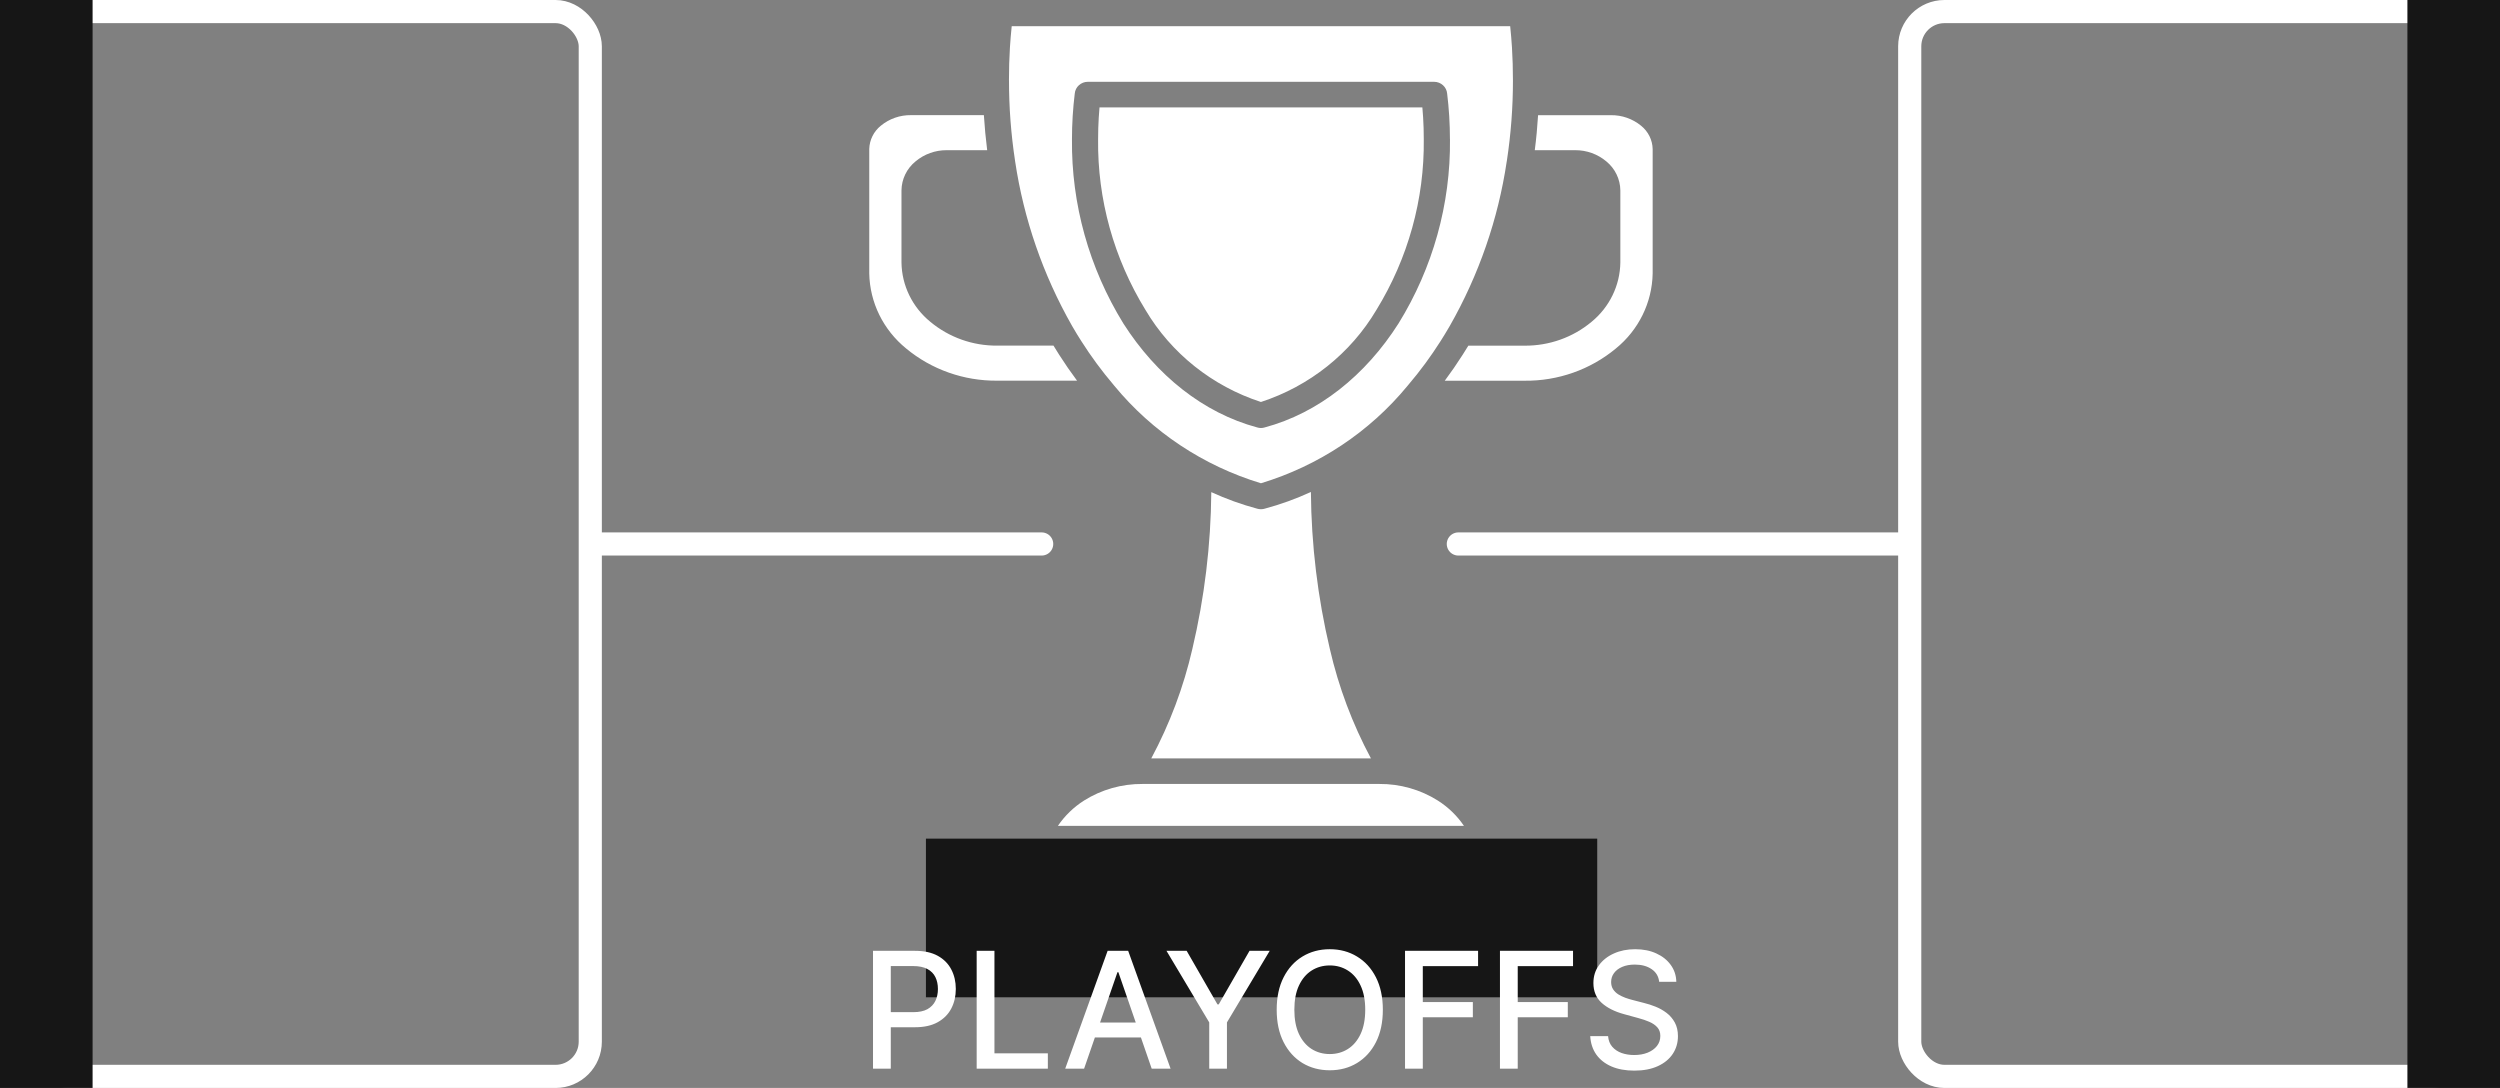
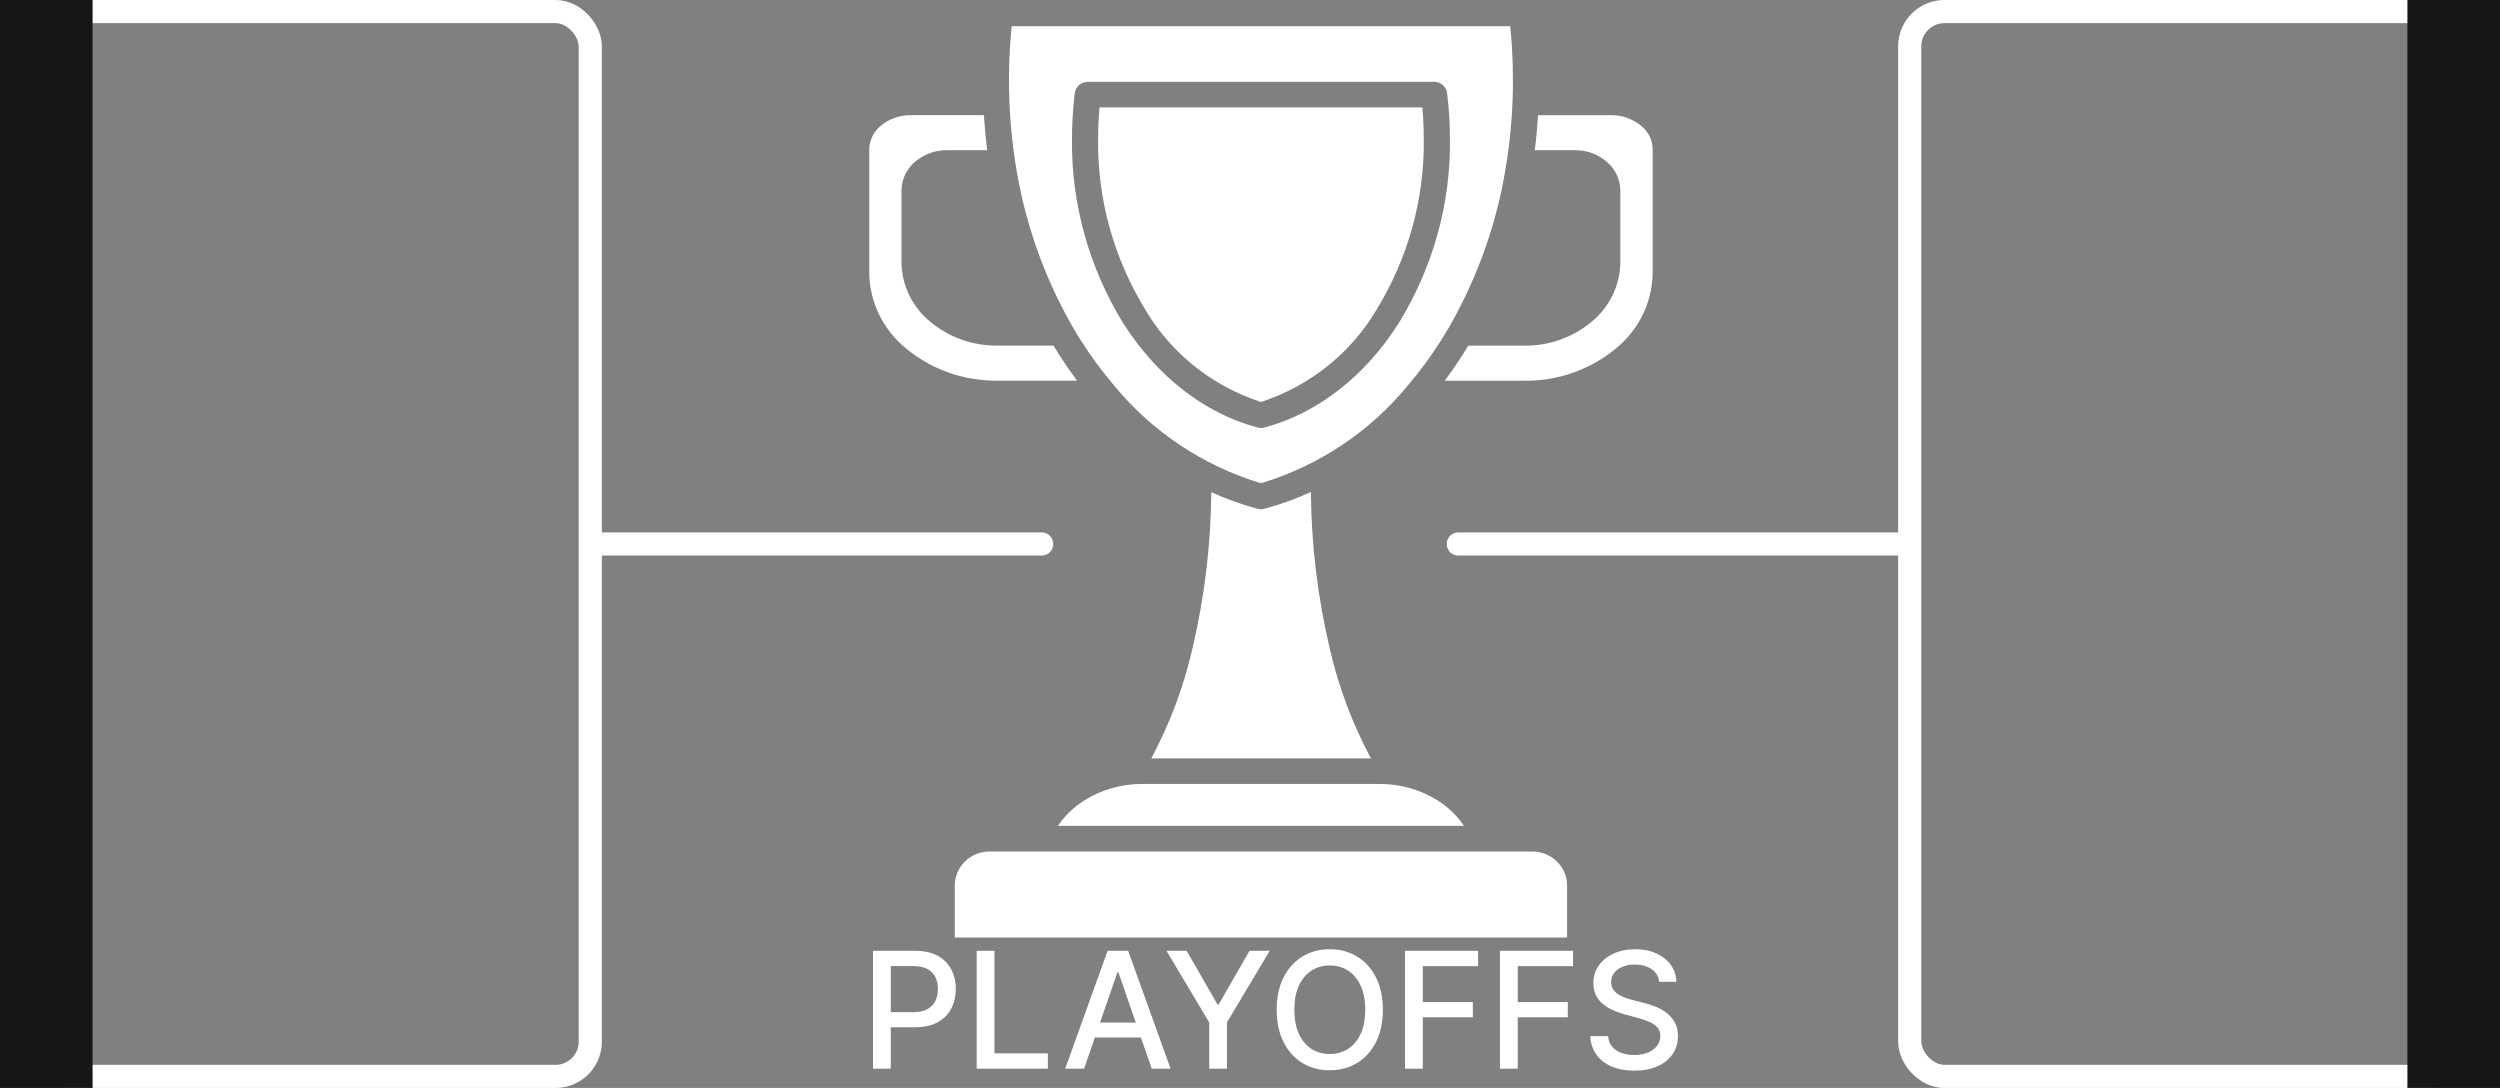
<svg xmlns="http://www.w3.org/2000/svg" width="108" height="47" viewBox="0 0 108 47" fill="none">
  <rect x="0" y="0" width="108" height="47" fill="#808080" stroke="none" />
  <path fill-rule="evenodd" clip-rule="evenodd" d="M45.701 35.678H63.243C62.948 35.242 62.564 34.87 62.114 34.584C61.36 34.109 60.48 33.86 59.583 33.867H49.361C48.464 33.86 47.584 34.109 46.83 34.584C46.38 34.87 45.996 35.242 45.701 35.678ZM62.517 4.045C62.555 4.356 62.585 4.677 62.606 5.012C62.627 5.353 62.637 5.687 62.637 6.01L62.639 6.011C62.669 8.815 61.899 11.572 60.417 13.972C58.988 16.219 56.96 17.841 54.633 18.466C54.584 18.481 54.533 18.488 54.483 18.49H54.465C54.413 18.488 54.362 18.481 54.313 18.466C51.985 17.84 49.959 16.217 48.528 13.972C47.049 11.571 46.279 8.815 46.309 6.011C46.309 5.688 46.319 5.355 46.34 5.013C46.361 4.68 46.391 4.357 46.429 4.046V4.045C46.452 3.757 46.698 3.535 46.993 3.534H61.953C62.25 3.535 62.494 3.757 62.517 4.046L62.517 4.045ZM45.513 14.931H43.08C42.023 14.94 40.997 14.574 40.19 13.902C39.412 13.267 38.957 12.33 38.944 11.339V8.224C38.95 7.739 39.171 7.281 39.552 6.972C39.927 6.657 40.405 6.485 40.901 6.488H42.646C42.583 5.991 42.536 5.485 42.503 4.974H39.358C38.88 4.967 38.417 5.13 38.053 5.43C37.744 5.678 37.562 6.046 37.552 6.437V11.809C37.574 13.067 38.157 14.252 39.147 15.056C40.244 15.966 41.641 16.458 43.08 16.445H46.529C46.26 16.084 46.003 15.712 45.755 15.324C45.673 15.194 45.591 15.062 45.511 14.931L45.513 14.931ZM54.472 17.366C56.573 16.681 58.348 15.266 59.46 13.39C60.828 11.163 61.538 8.609 61.507 6.011C61.507 5.685 61.498 5.372 61.479 5.077C61.47 4.933 61.458 4.788 61.446 4.639H47.499C47.485 4.785 47.474 4.932 47.466 5.077C47.448 5.372 47.438 5.683 47.438 6.011C47.406 8.609 48.117 11.163 49.485 13.39C50.596 15.266 52.371 16.681 54.472 17.366ZM66.301 6.488H68.046C68.54 6.485 69.018 6.657 69.393 6.972C69.772 7.283 69.993 7.739 69.999 8.224V11.339C69.986 12.33 69.531 13.268 68.754 13.904C67.948 14.576 66.922 14.941 65.863 14.933H63.432C63.352 15.064 63.269 15.196 63.187 15.326C62.941 15.712 62.683 16.086 62.414 16.447H65.864C67.304 16.462 68.7 15.97 69.8 15.059C70.791 14.256 71.372 13.07 71.395 11.813V6.439C71.386 6.047 71.203 5.68 70.895 5.432C70.529 5.132 70.067 4.969 69.59 4.976H66.445C66.414 5.487 66.367 5.991 66.302 6.49L66.301 6.488ZM66.203 36.786H42.742C41.916 36.789 41.25 37.442 41.246 38.25V40.501H67.698V38.25C67.695 37.442 67.028 36.789 66.203 36.786ZM43.849 6.944C43.849 6.953 43.852 6.963 43.854 6.974C44.227 9.47 45.06 11.878 46.314 14.08C46.325 14.095 46.335 14.113 46.344 14.131C46.463 14.338 46.587 14.541 46.716 14.741C47.133 15.396 47.593 16.023 48.098 16.616C48.114 16.633 48.129 16.65 48.141 16.669C49.778 18.656 51.982 20.122 54.473 20.877C56.963 20.122 59.167 18.658 60.804 16.669C60.816 16.652 60.832 16.635 60.847 16.617C61.352 16.025 61.812 15.398 62.23 14.741C62.357 14.541 62.481 14.338 62.601 14.131C62.61 14.114 62.62 14.097 62.631 14.08C63.886 11.877 64.72 9.47 65.091 6.974C65.091 6.963 65.095 6.953 65.097 6.944C65.271 5.796 65.36 4.638 65.359 3.476C65.359 2.984 65.345 2.509 65.317 2.052C65.297 1.746 65.273 1.439 65.24 1.131H43.706C43.674 1.439 43.648 1.746 43.629 2.052C43.601 2.509 43.587 2.984 43.587 3.476H43.589C43.587 4.638 43.676 5.796 43.85 6.944H43.849ZM59.224 32.762C58.425 31.27 57.828 29.681 57.45 28.037C56.924 25.812 56.649 23.538 56.631 21.253C55.987 21.549 55.319 21.792 54.631 21.976C54.583 21.99 54.532 21.998 54.481 21.998H54.464C54.413 21.998 54.363 21.99 54.314 21.976C53.631 21.793 52.968 21.554 52.328 21.26C52.309 23.541 52.035 25.814 51.509 28.037C51.131 29.681 50.534 31.27 49.735 32.762L59.224 32.762Z" fill="white" />
-   <rect x="40" y="36.229" width="29" height="6.854" fill="#161616" />
  <path d="M37.714 46.166V41.076H39.529C39.925 41.076 40.253 41.148 40.513 41.292C40.773 41.436 40.968 41.633 41.097 41.883C41.227 42.132 41.291 42.412 41.291 42.724C41.291 43.037 41.226 43.319 41.095 43.569C40.965 43.817 40.77 44.015 40.508 44.16C40.248 44.305 39.921 44.377 39.526 44.377H38.278V43.725H39.457C39.707 43.725 39.91 43.682 40.066 43.596C40.221 43.508 40.336 43.389 40.409 43.238C40.482 43.087 40.518 42.916 40.518 42.724C40.518 42.531 40.482 42.361 40.409 42.212C40.336 42.062 40.221 41.946 40.063 41.861C39.907 41.777 39.702 41.734 39.447 41.734H38.482V46.166H37.714ZM42.192 46.166V41.076H42.96V45.505H45.267V46.166H42.192ZM46.833 46.166H46.017L47.849 41.076H48.737L50.569 46.166H49.753L48.314 42H48.274L46.833 46.166ZM46.969 44.173H49.614V44.819H46.969V44.173ZM50.392 41.076H51.264L52.594 43.39H52.649L53.979 41.076H54.851L53.004 44.168V46.166H52.239V44.168L50.392 41.076ZM59.739 43.621C59.739 44.165 59.639 44.632 59.441 45.023C59.242 45.413 58.969 45.712 58.623 45.923C58.278 46.132 57.886 46.236 57.447 46.236C57.006 46.236 56.613 46.132 56.266 45.923C55.922 45.712 55.65 45.412 55.451 45.021C55.252 44.63 55.153 44.163 55.153 43.621C55.153 43.078 55.252 42.611 55.451 42.221C55.65 41.83 55.922 41.531 56.266 41.322C56.613 41.111 57.006 41.006 57.447 41.006C57.886 41.006 58.278 41.111 58.623 41.322C58.969 41.531 59.242 41.83 59.441 42.221C59.639 42.611 59.739 43.078 59.739 43.621ZM58.978 43.621C58.978 43.207 58.911 42.858 58.777 42.575C58.644 42.289 58.462 42.074 58.23 41.928C58 41.781 57.739 41.707 57.447 41.707C57.154 41.707 56.892 41.781 56.661 41.928C56.431 42.074 56.249 42.289 56.115 42.575C55.982 42.858 55.916 43.207 55.916 43.621C55.916 44.035 55.982 44.385 56.115 44.67C56.249 44.953 56.431 45.169 56.661 45.316C56.892 45.462 57.154 45.535 57.447 45.535C57.739 45.535 58 45.462 58.23 45.316C58.462 45.169 58.644 44.953 58.777 44.67C58.911 44.385 58.978 44.035 58.978 43.621ZM60.697 46.166V41.076H63.853V41.737H61.465V43.288H63.627V43.947H61.465V46.166H60.697ZM64.798 46.166V41.076H67.955V41.737H65.566V43.288H67.729V43.947H65.566V46.166H64.798ZM71.676 42.413C71.65 42.178 71.54 41.995 71.348 41.866C71.156 41.735 70.914 41.67 70.622 41.67C70.413 41.67 70.233 41.703 70.08 41.769C69.928 41.834 69.809 41.923 69.725 42.038C69.642 42.15 69.601 42.279 69.601 42.423C69.601 42.544 69.629 42.648 69.685 42.736C69.743 42.824 69.819 42.898 69.911 42.957C70.006 43.015 70.107 43.064 70.215 43.104C70.322 43.142 70.426 43.174 70.525 43.199L71.022 43.328C71.185 43.367 71.352 43.421 71.522 43.489C71.693 43.557 71.851 43.647 71.997 43.758C72.143 43.869 72.26 44.006 72.35 44.17C72.441 44.334 72.487 44.531 72.487 44.76C72.487 45.048 72.412 45.304 72.263 45.528C72.115 45.751 71.901 45.928 71.619 46.057C71.339 46.186 71 46.251 70.602 46.251C70.221 46.251 69.891 46.191 69.613 46.07C69.335 45.949 69.117 45.777 68.959 45.555C68.802 45.331 68.715 45.066 68.698 44.76H69.469C69.484 44.944 69.543 45.097 69.648 45.219C69.754 45.34 69.889 45.431 70.053 45.49C70.219 45.548 70.4 45.577 70.597 45.577C70.814 45.577 71.008 45.543 71.177 45.475C71.347 45.406 71.481 45.31 71.579 45.187C71.677 45.063 71.726 44.918 71.726 44.752C71.726 44.601 71.683 44.478 71.597 44.382C71.512 44.286 71.397 44.206 71.251 44.143C71.107 44.08 70.944 44.025 70.761 43.977L70.16 43.812C69.752 43.701 69.429 43.538 69.191 43.323C68.954 43.107 68.835 42.822 68.835 42.468C68.835 42.174 68.915 41.918 69.074 41.7C69.233 41.481 69.448 41.311 69.72 41.19C69.992 41.067 70.298 41.006 70.64 41.006C70.984 41.006 71.288 41.066 71.552 41.188C71.817 41.308 72.026 41.475 72.178 41.687C72.331 41.898 72.41 42.139 72.417 42.413H71.676Z" fill="white" />
  <rect x="1.5" y="0.5" width="24" height="46" rx="1.5" stroke="white" />
  <rect x="82.5" y="0.5" width="24" height="46" rx="1.5" stroke="white" />
  <path d="M26 23.5H45" stroke="white" stroke-linecap="round" />
  <path d="M63 23.5L82 23.5" stroke="white" stroke-linecap="round" />
  <rect width="4" height="47" fill="#161616" />
  <rect x="104" width="4" height="47" fill="#161616" />
</svg>